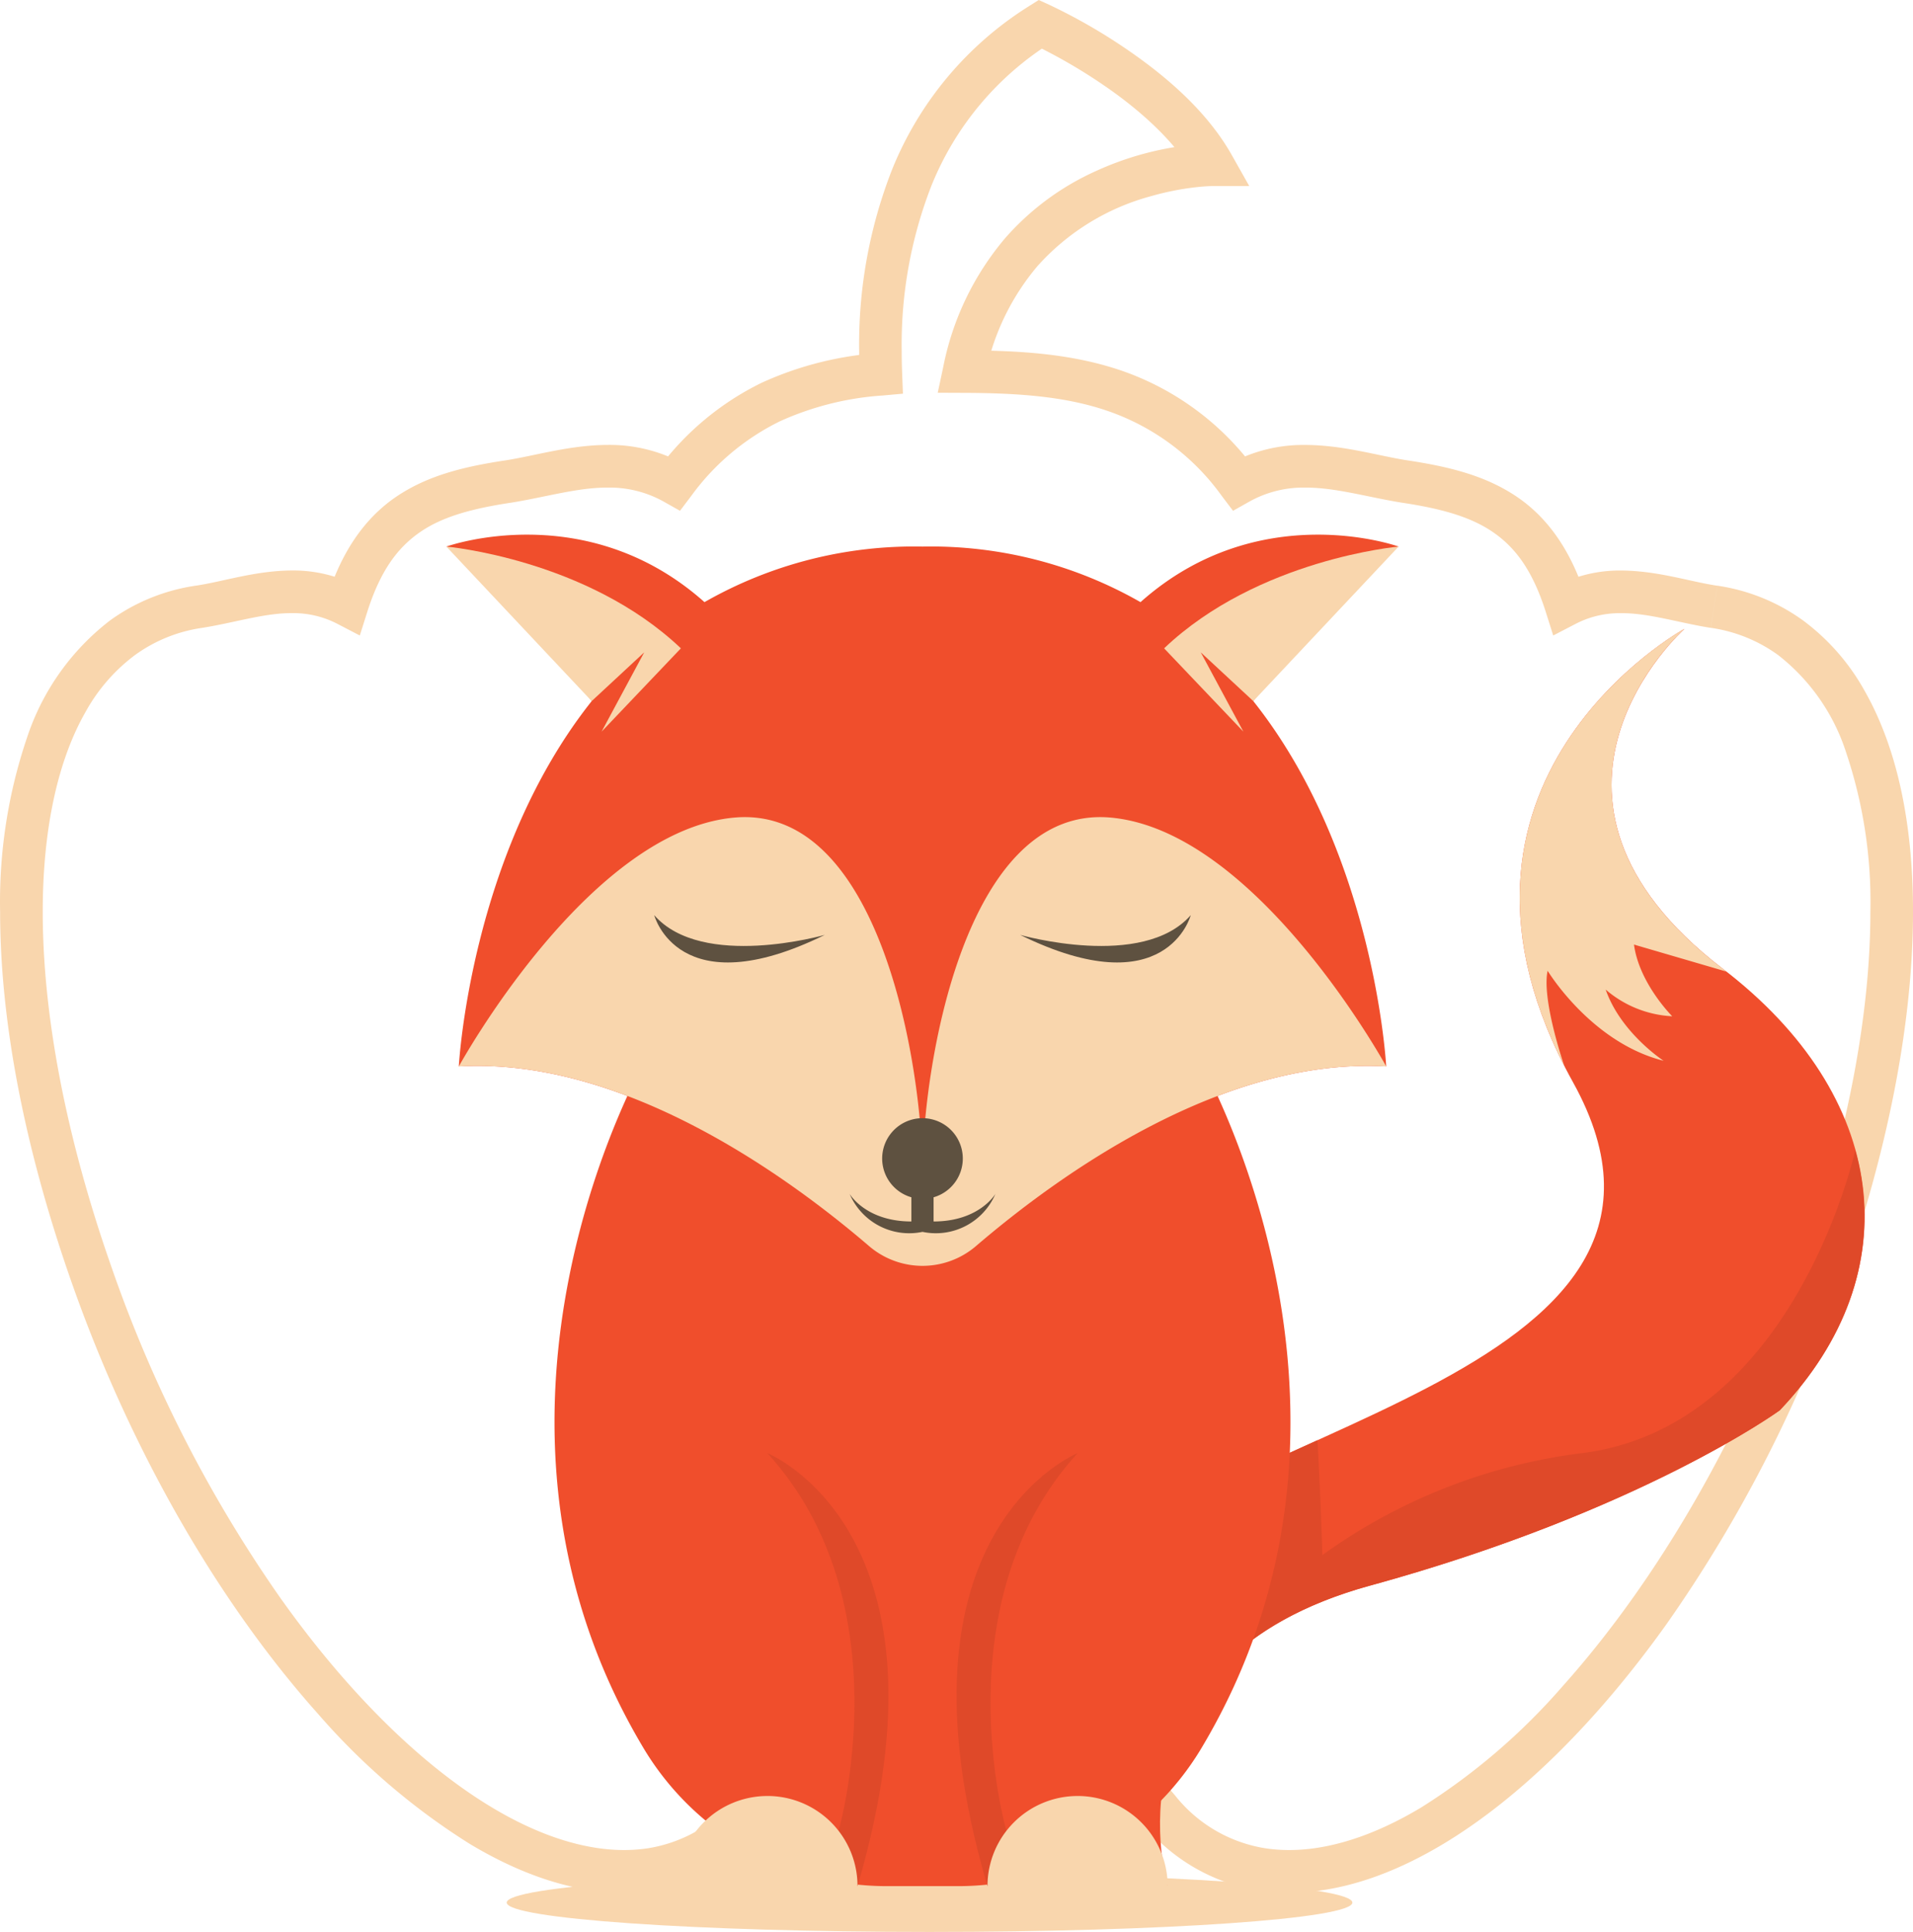
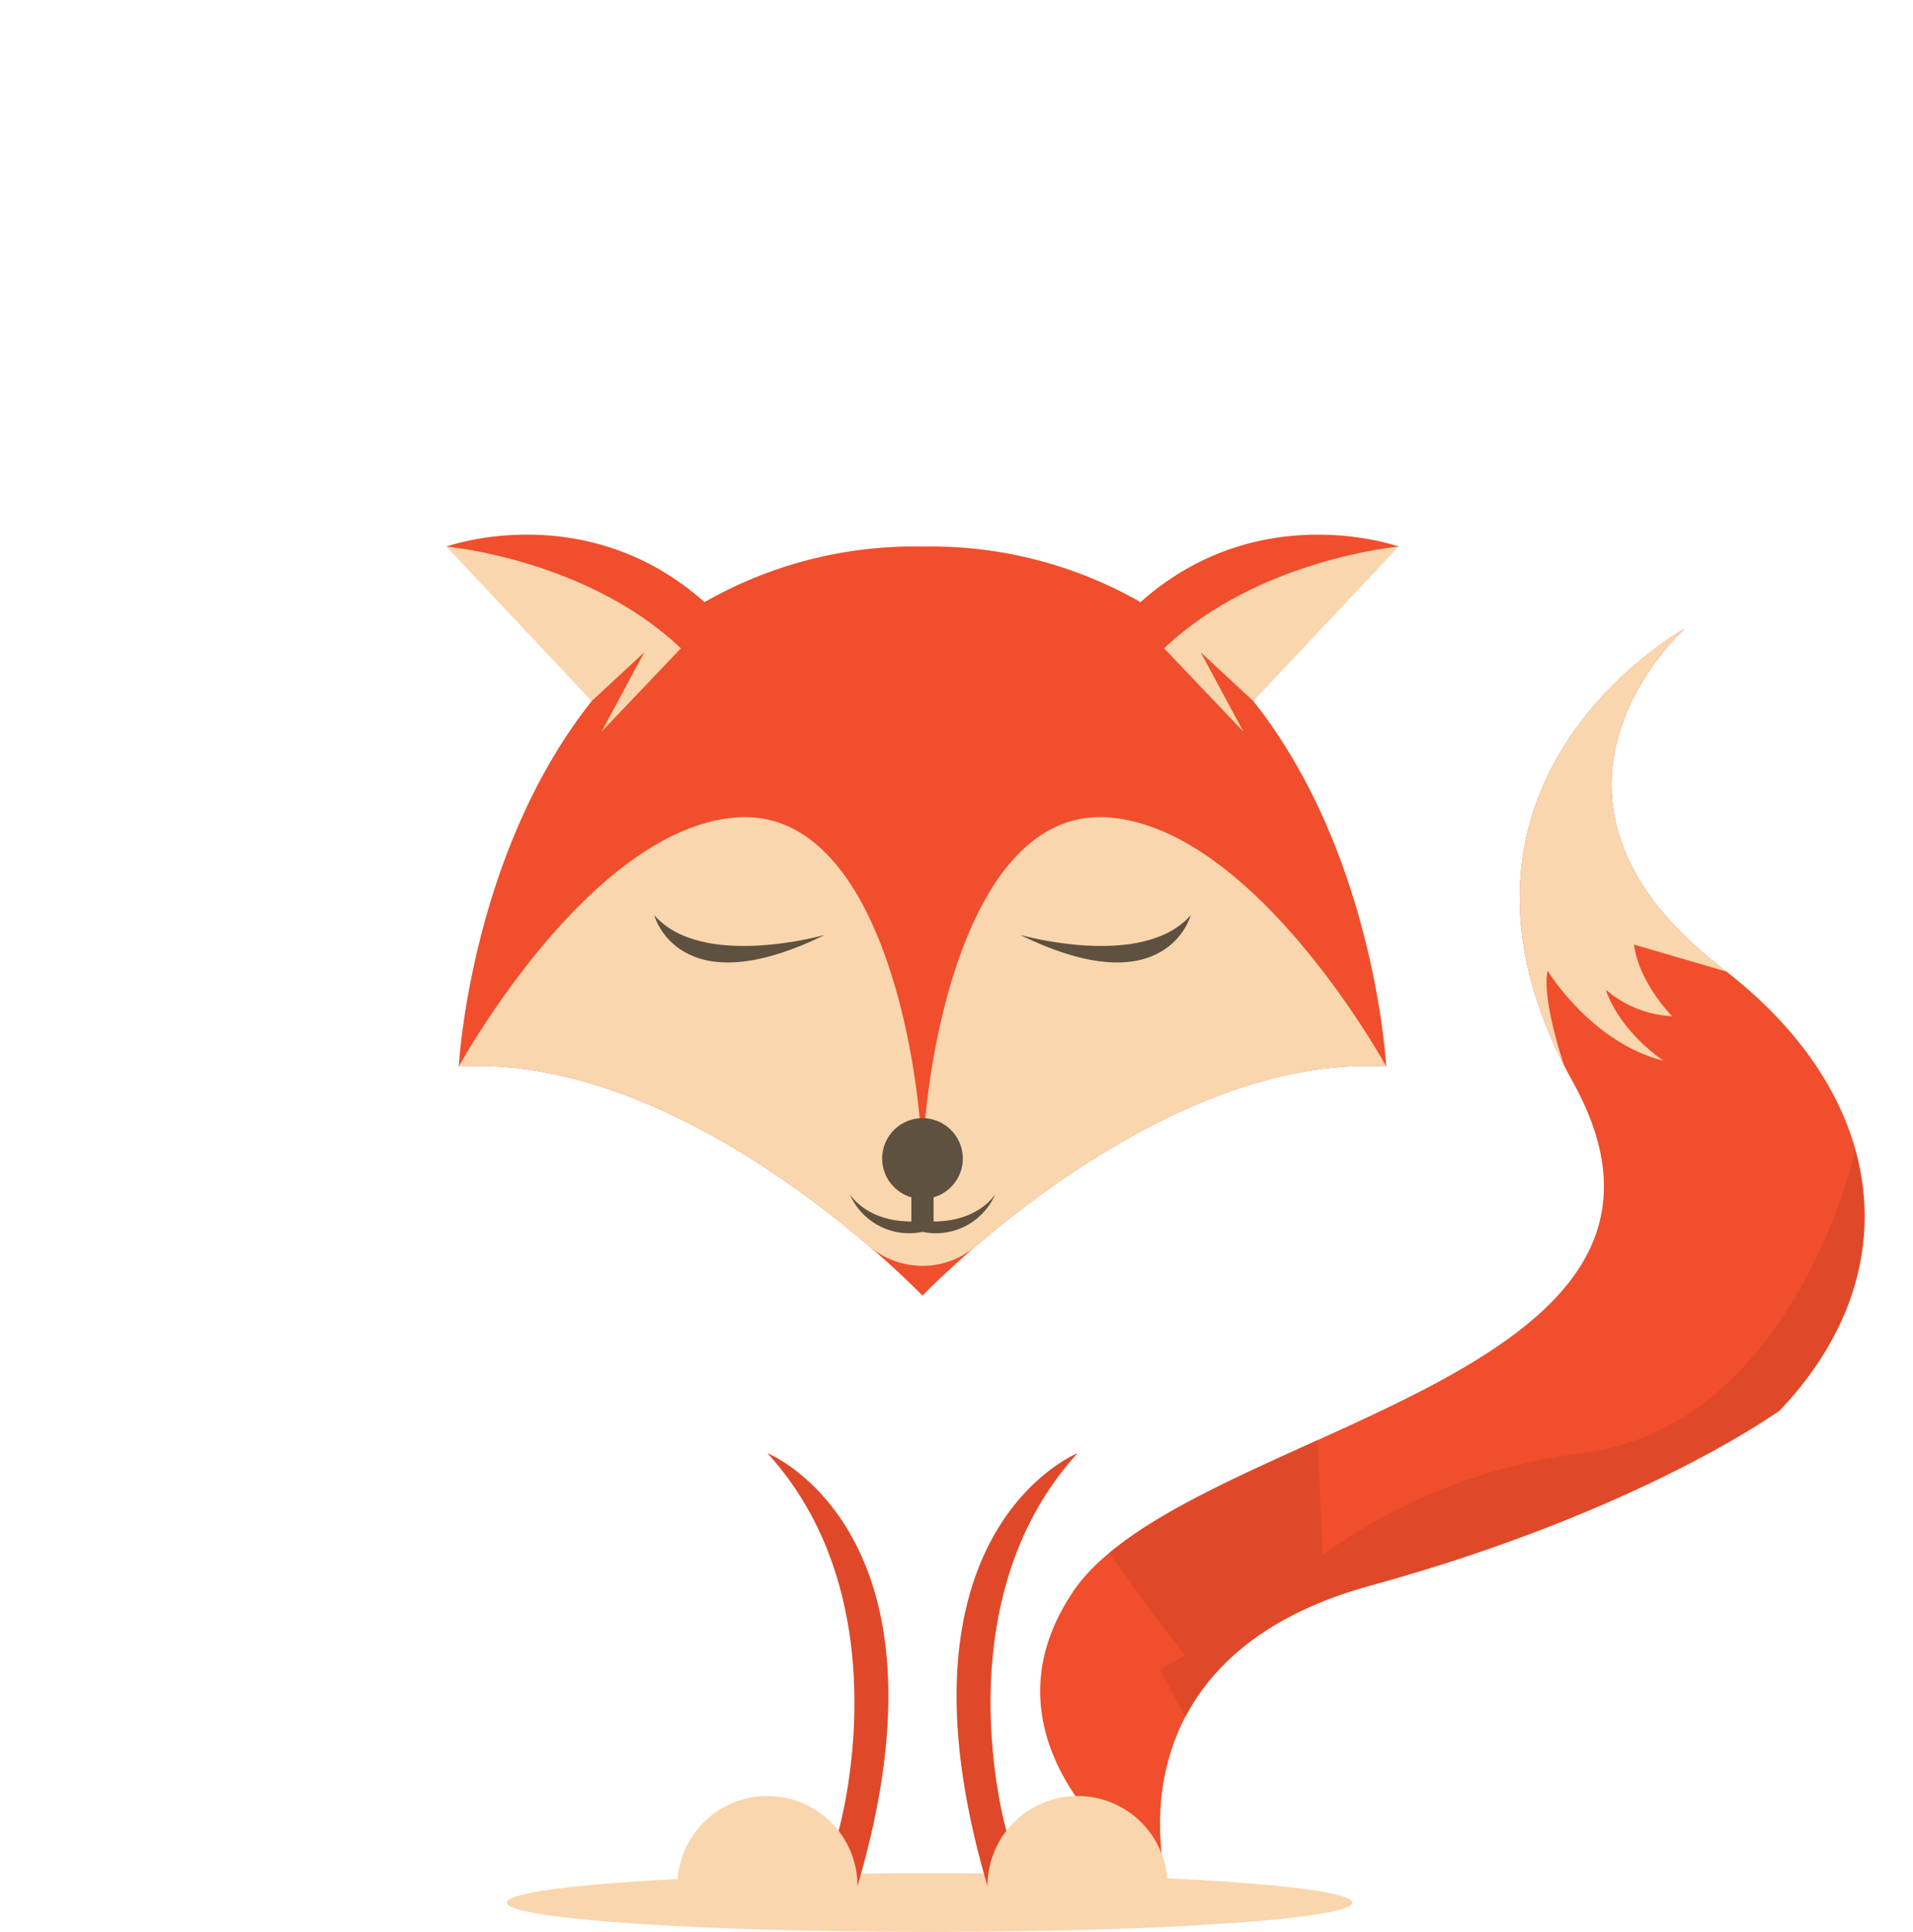
<svg xmlns="http://www.w3.org/2000/svg" width="565.38" height="570.791" viewBox="0 0 565.38 570.791">
  <defs>
    <style> .cls-1 { fill: #f9d6ad; } .cls-2 { fill: #f04e2c; } .cls-3 { fill: #df4929; } .cls-4 { fill: #5e5140; } </style>
  </defs>
  <g id="Logomark" transform="translate(0.01)">
    <g id="Layer_1" data-name="Layer 1" transform="translate(-0.01)">
-       <path id="Path_99" data-name="Path 99" class="cls-1" d="M506.569,179.272l.948-6.228c-7.972-1.158-17.539-4.43-28.383-4.487a40.983,40.983,0,0,0-19.25,4.556l2.9,5.591,6.007-1.9c-4.439-14.191-11.463-23.979-20.692-30.16s-19.914-8.753-31.685-10.56c-8.789-1.292-19.118-4.58-30.627-4.625a45.425,45.425,0,0,0-22.78,5.774l3.087,5.492,5.02-3.805a82.02,82.02,0,0,0-40.6-29.732c-14.736-4.849-30.07-5.621-45.554-5.684l-.027,6.282L291.1,111.1a71.063,71.063,0,0,1,15.487-32.454,69.1,69.1,0,0,1,33.477-20.659,82.265,82.265,0,0,1,13.162-2.647c1.648-.188,2.965-.281,3.859-.329l1.014-.039h11.107l-5.307-9.4c-7.936-13.94-21.359-24.662-32.75-32.251a166.112,166.112,0,0,0-21.09-11.918L306.979,0l-2.869,1.816a101.967,101.967,0,0,0-40.5,48.357,141.549,141.549,0,0,0-9.7,53.511q0,3.65.141,7.141l6.3-.245-.568-6.282a100.008,100.008,0,0,0-34.659,8.78,83.707,83.707,0,0,0-30.86,25.837l5.023,3.8,3.087-5.492a45.47,45.47,0,0,0-22.78-5.773c-11.508.045-21.838,3.332-30.63,4.628-11.768,1.795-22.472,4.365-31.683,10.557S101.03,162.616,96.59,176.8l6.007,1.9,2.9-5.591a40.953,40.953,0,0,0-19.25-4.562c-10.85.054-20.417,3.332-28.386,4.487A57.358,57.358,0,0,0,32.528,183.3,72.142,72.142,0,0,0,8.022,217.793a150.931,150.931,0,0,0-8,51.606c0,31.374,6.8,68.421,20.841,108.638,17.826,51.034,44.154,95.906,73.111,128.313A199.947,199.947,0,0,0,138.86,544.8c15.233,9.136,30.63,14.389,45.551,14.4a59.964,59.964,0,0,0,9.019-.673,55.237,55.237,0,0,0,34.24-19.8l-4.8-4.074-3.922,4.93c18.918,15.062,40.6,24.045,63.754,24.039s44.839-8.974,63.757-24.039l-3.922-4.93-4.807,4.074a55.253,55.253,0,0,0,34.234,19.8,59.636,59.636,0,0,0,9.022.673c14.921,0,30.315-5.265,45.551-14.4,22.852-13.737,45.554-36.319,66.021-65a409.5,409.5,0,0,0,51.977-101.772c14.036-40.214,20.832-77.257,20.839-108.635,0-26.112-4.682-48.363-14.284-65.256a65.305,65.305,0,0,0-18.221-20.83,57.384,57.384,0,0,0-25.341-10.27l-.948,6.228-.948,6.231a44.655,44.655,0,0,1,19.836,8.011,59.619,59.619,0,0,1,20.073,28.616,138.5,138.5,0,0,1,7.233,47.265c0,29.556-6.467,65.36-20.135,104.483-17.288,49.55-42.954,93.151-70.6,124.068a187.6,187.6,0,0,1-41.976,36.047c-13.856,8.325-27.177,12.618-39.065,12.606a47.3,47.3,0,0,1-7.123-.529,42.557,42.557,0,0,1-26.522-15.5l-3.949-4.655-4.786,3.8c-17.24,13.686-36.071,21.29-55.913,21.3s-38.671-7.613-55.91-21.3l-4.786-3.8-3.946,4.655a42.563,42.563,0,0,1-26.522,15.5,47.334,47.334,0,0,1-7.123.529c-11.888,0-25.209-4.281-39.065-12.606-20.785-12.453-42.559-33.872-62.246-61.507a396.85,396.85,0,0,1-50.34-98.607C19.088,334.744,12.614,298.954,12.62,269.4c0-24.611,4.514-44.824,12.633-59.015a52.73,52.73,0,0,1,14.658-16.869A44.669,44.669,0,0,1,59.751,185.5c9.474-1.5,18.353-4.4,26.486-4.347A28.23,28.23,0,0,1,99.678,184.3l6.65,3.458,2.262-7.15c3.955-12.346,9.13-19.011,15.729-23.516s15.379-6.862,26.531-8.544c10.105-1.591,19.762-4.529,28.718-4.487a32.723,32.723,0,0,1,16.606,4.158l4.786,2.692,3.318-4.382a71.1,71.1,0,0,1,26.25-22.077,87.536,87.536,0,0,1,30.357-7.6l5.962-.538-.233-5.983q-.126-3.252-.129-6.65a129.081,129.081,0,0,1,8.75-48.728,89.265,89.265,0,0,1,35.6-42.479L307.461,7.15l-2.591,5.744.338.156a158.628,158.628,0,0,1,20.967,12.124c10.06,6.853,21,16.336,26.741,26.594l5.486-3.1V42.359a90.641,90.641,0,0,0-34.731,8.277A78.257,78.257,0,0,0,297.048,70.38a83.725,83.725,0,0,0-18.293,38.075l-1.621,7.586,7.757.033c15.1.054,29.086.9,41.656,5.065a69.241,69.241,0,0,1,34.542,25.394l3.318,4.382,4.786-2.692a32.721,32.721,0,0,1,16.606-4.161c8.974-.045,18.622,2.893,28.718,4.487,11.155,1.681,19.911,4.047,26.534,8.544s11.774,11.17,15.729,23.516l2.259,7.147,6.65-3.452a28.3,28.3,0,0,1,13.444-3.141c8.131-.054,17.009,2.839,26.483,4.344Z" transform="translate(0.01)" />
      <path id="Path_100" data-name="Path 100" class="cls-1" d="M299.984,193.682c0,4.786-55.94,8.675-124.968,8.675s-124.965-3.889-124.965-8.675,55.94-8.675,124.965-8.675S299.984,188.893,299.984,193.682Z" transform="translate(99.705 368.433)" />
      <path id="Path_101" data-name="Path 101" class="cls-2" d="M304.551,162.569C237.8,111.478,293.183,62.107,293.183,62.107s-82.265,45.063-32.957,133.939-115.093,101.811-147.8,150.593,28.009,86.938,28.009,86.938-20.156-66.862,59.889-88.816,121-51.752,121.013-51.77C360.156,252.187,353.449,199.992,304.551,162.569Z" transform="translate(204.661 123.683)" />
      <path id="Path_102" data-name="Path 102" class="cls-3" d="M330.076,113.6c-.667,2.935-19.044,81.849-80.877,89.516a165.983,165.983,0,0,0-76.62,30.112c-.374-13.037-.972-25.314-1.445-33.941-23.579,10.682-46.715,20.958-61.561,33.37,6.545,9.193,14.491,20.043,22.475,30.214l-7.29,4.209s2.758,5.962,7.41,13.8c8.029-15.283,23.959-30.256,54.576-38.656,80.033-21.96,121-51.752,121.013-51.77C330.124,166.938,337.3,139.656,330.076,113.6Z" transform="translate(218.24 226.229)" />
-       <path id="Path_103" data-name="Path 103" class="cls-2" d="M244.578,110.9l-80.219-9.932v-.2l-.832.1-.829-.1v.2L82.48,110.9S20.9,215.767,81.352,316.267A83.845,83.845,0,0,0,153.273,356.6h20.512a83.854,83.854,0,0,0,71.924-40.337C306.157,215.767,244.578,110.9,244.578,110.9Z" transform="translate(109.108 200.659)" />
      <path id="Path_104" data-name="Path 104" class="cls-2" d="M325.518,56.326s-41.189-14.841-76.282,16.417a124.8,124.8,0,0,0-64.424-16.417,124.831,124.831,0,0,0-64.439,16.417c-35.1-31.258-76.282-16.417-76.282-16.417C58.86,64.471,77.67,88.933,87.039,101.981c-36,45.276-39.275,107.926-39.275,107.926,68.522-3.937,137.042,67.733,137.042,67.733s68.522-71.669,137.045-67.733c0,0-3.276-62.65-39.278-107.926C291.933,88.936,310.749,64.471,325.518,56.326Z" transform="translate(87.836 105.159)" />
      <path id="Path_105" data-name="Path 105" class="cls-1" d="M198.827,62.1S119.58,105.526,163.28,191.159c-.413-1.2-6.668-19.7-4.9-28.027,0,0,12.809,21.209,34.279,26.594,0,0-12.657-8.209-17.123-21.039a32.583,32.583,0,0,0,19.669,7.889s-9.77-9.716-11.3-21.18l27.321,7.981-1.029-.811C143.452,111.482,198.827,62.1,198.827,62.1Z" transform="translate(299.014 123.679)" />
      <path id="Path_106" data-name="Path 106" class="cls-1" d="M44.089,53.982S85.634,57.661,113.4,84.046L89.966,108.66l12.6-23.432L87.037,99.638Z" transform="translate(87.832 107.503)" />
      <path id="Path_107" data-name="Path 107" class="cls-1" d="M238.007,80.846c-43.319-3.937-55.656,74.039-55.656,104.752,0-30.716-12.337-108.689-55.641-104.752S45.342,154.34,45.321,154.352c48.518-2.788,97.04,32.335,121.229,53.077a24.288,24.288,0,0,0,31.623,0c24.192-20.743,72.71-55.865,121.235-53.077C319.383,154.34,281.32,84.785,238.007,80.846Z" transform="translate(90.285 160.714)" />
      <path id="Path_108" data-name="Path 108" class="cls-4" d="M64.625,90.385s7.09,27.1,50.406,5.833C115.031,96.218,78.8,106.6,64.625,90.385Z" transform="translate(128.728 179.998)" />
      <path id="Path_109" data-name="Path 109" class="cls-1" d="M184.306,53.982S142.758,57.661,115,84.046l23.429,24.614-12.6-23.432,15.529,14.41Z" transform="translate(229.048 107.503)" />
      <path id="Path_110" data-name="Path 110" class="cls-4" d="M151.19,90.385s-7.09,27.1-50.409,5.833C100.781,96.218,137.01,106.6,151.19,90.385Z" transform="translate(200.731 179.998)" />
      <path id="Path_111" data-name="Path 111" class="cls-4" d="M108.74,140.951v-7.144a11.915,11.915,0,1,0-6.56,0v7.144c-13.524,0-18.248-8.14-18.248-8.14A19.145,19.145,0,0,0,105.47,144.02a19.145,19.145,0,0,0,21.538-11.209S122.265,140.951,108.74,140.951Z" transform="translate(167.177 219.932)" />
      <path id="Path_112" data-name="Path 112" class="cls-3" d="M96.831,255.132s19.516-67.173-21.024-111.611c0,0,57.568,23.034,26.624,127.924l-9.674-6.961Z" transform="translate(150.997 285.816)" />
      <path id="Path_113" data-name="Path 113" class="cls-3" d="M109.235,255.132s-19.519-67.173,21.024-111.611c0,0-57.574,23.034-26.624,127.924l9.671-6.961Z" transform="translate(188.212 285.816)" />
      <path id="Path_114" data-name="Path 114" class="cls-1" d="M93.531,177.381A26.624,26.624,0,0,0,66.907,204h53.254a26.624,26.624,0,0,0-26.63-26.624Z" transform="translate(133.273 353.246)" />
      <path id="Path_115" data-name="Path 115" class="cls-1" d="M124.174,177.381A26.624,26.624,0,0,0,97.55,204H150.8a26.624,26.624,0,0,0-26.624-26.624Z" transform="translate(194.297 353.246)" />
    </g>
  </g>
</svg>